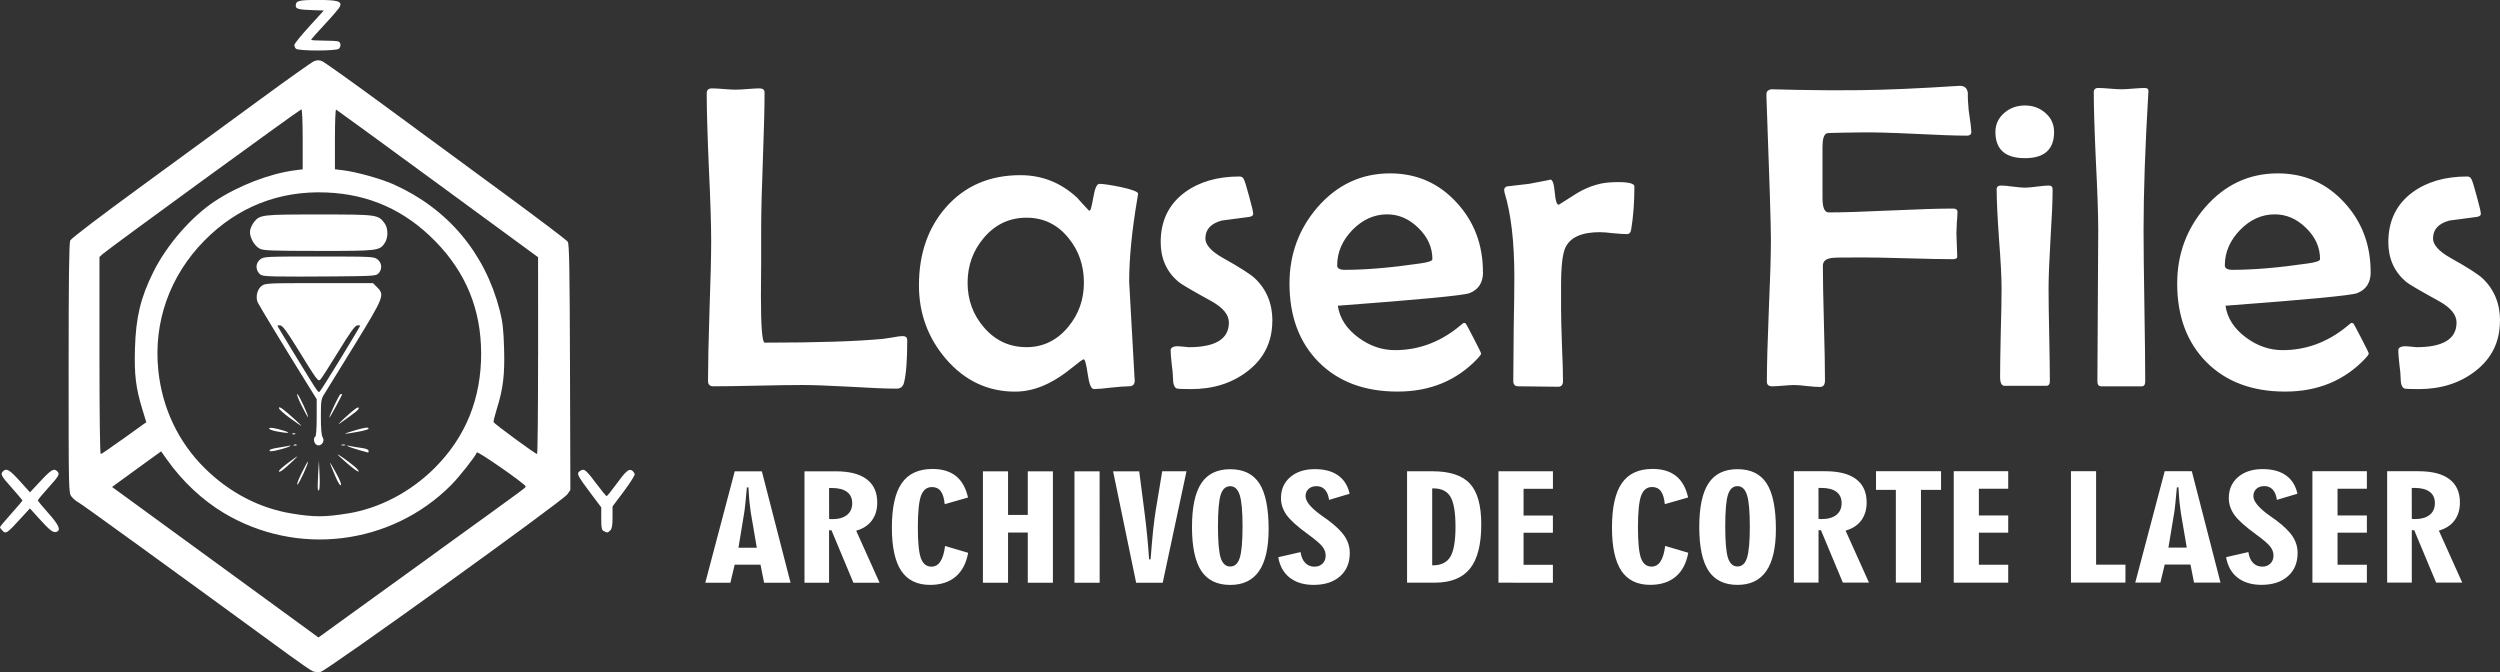
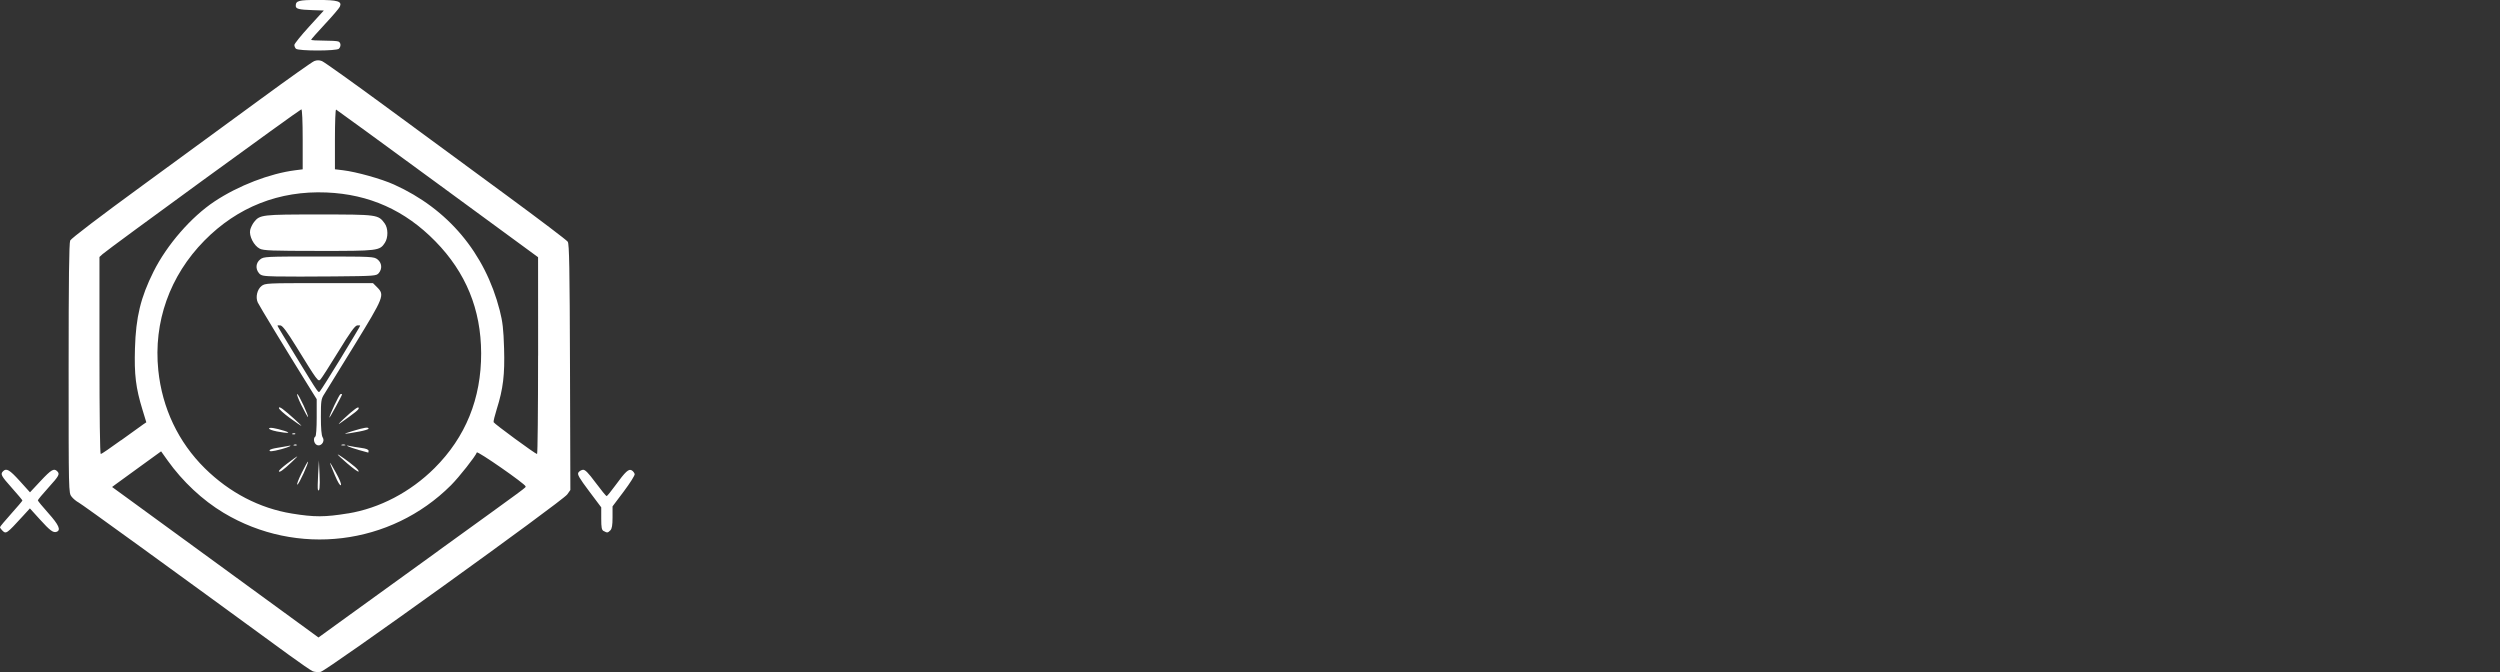
<svg xmlns="http://www.w3.org/2000/svg" width="54.421mm" height="14.63mm" viewBox="0 0 54.421 14.63" id="svg1" xml:space="preserve">
  <rect x="0" y="0" width="54.421" height="14.63" fill="#333333" stroke="none" />
  <defs id="defs1" />
  <g id="layer1" transform="translate(-63.239,-72.005)">
    <g id="g2">
      <g id="g1" transform="translate(1.354)">
        <g id="layer1-6" transform="translate(-1.69,19.056)">
          <g id="g36-6" transform="translate(0.787,0.825)" />
          <g id="g1-0" style="fill:#ffffff;fill-opacity:1">
            <g id="g3">
-               <path d="m 82.537,59.529 q 0,0.648 -0.069,0.921 -0.032,0.134 -0.162,0.134 -0.343,0 -1.028,-0.042 -0.685,-0.037 -1.028,-0.037 -0.324,0 -0.967,0.014 -0.643,0.014 -0.967,0.014 -0.116,0 -0.116,-0.116 0,-0.504 0.032,-1.523 0.037,-1.018 0.037,-1.527 0,-0.537 -0.051,-1.606 -0.046,-1.074 -0.046,-1.611 0,-0.102 0.116,-0.102 0.083,0 0.255,0.014 0.171,0.014 0.259,0.014 0.083,0 0.259,-0.014 0.176,-0.014 0.259,-0.014 0.111,0 0.111,0.088 0,0.491 -0.037,1.476 -0.037,0.986 -0.037,1.481 0,0.241 0,0.731 -0.005,0.491 -0.005,0.731 0,1.028 0.083,1.028 1.708,0 2.578,-0.083 0.042,-0.005 0.213,-0.032 0.139,-0.028 0.213,-0.028 0.097,0 0.097,0.088 z m 5.026,-3.184 q 0,0.019 -0.014,0.083 -0.181,1.06 -0.181,1.828 0,0.046 0.116,2.078 l 0.005,0.065 q 0.005,0.134 -0.125,0.134 -0.125,0 -0.384,0.028 -0.255,0.032 -0.38,0.032 -0.088,0 -0.134,-0.324 -0.046,-0.324 -0.088,-0.324 -0.028,0 -0.25,0.181 -0.273,0.222 -0.509,0.338 -0.366,0.185 -0.731,0.185 -0.898,0 -1.513,-0.717 -0.583,-0.685 -0.583,-1.597 0,-1.028 0.588,-1.699 0.616,-0.699 1.62,-0.699 0.708,0 1.236,0.491 0.079,0.093 0.245,0.268 0.014,0.014 0.028,0.014 0.028,0 0.079,-0.292 0.051,-0.292 0.13,-0.292 0.125,0 0.467,0.069 0.38,0.083 0.38,0.148 z m -1.18,1.935 q 0,-0.569 -0.338,-0.977 -0.356,-0.44 -0.912,-0.44 -0.555,0 -0.926,0.435 -0.356,0.417 -0.356,0.981 0,0.56 0.356,0.972 0.37,0.43 0.926,0.43 0.542,0 0.907,-0.44 0.343,-0.412 0.343,-0.963 z m 4.101,0.828 q 0,0.69 -0.551,1.106 -0.5,0.38 -1.217,0.38 -0.278,0 -0.315,-0.014 -0.079,-0.037 -0.079,-0.227 0,-0.102 -0.028,-0.305 -0.023,-0.204 -0.023,-0.301 0,-0.06 0.083,-0.079 0.06,-0.014 0.171,0 0.143,0.014 0.139,0.014 0.875,0 0.875,-0.537 0,-0.255 -0.384,-0.467 -0.625,-0.343 -0.717,-0.421 -0.384,-0.329 -0.384,-0.861 0,-0.694 0.523,-1.083 0.472,-0.347 1.194,-0.347 0.065,0 0.093,0.06 0.032,0.06 0.116,0.375 0.088,0.315 0.088,0.38 0,0.051 -0.088,0.065 -0.296,0.042 -0.597,0.079 -0.356,0.097 -0.356,0.389 0,0.208 0.375,0.421 0.555,0.31 0.704,0.449 0.38,0.361 0.38,0.926 z m 4.587,-1.06 q 0,0.343 -0.296,0.458 -0.199,0.074 -2.865,0.273 0.06,0.407 0.449,0.694 0.37,0.273 0.796,0.273 0.731,0 1.342,-0.472 0.074,-0.06 0.148,-0.12 0.037,0 0.046,0.009 0.014,0.009 0.176,0.324 0.162,0.31 0.162,0.333 0,0.028 -0.074,0.106 -0.68,0.722 -1.745,0.722 -1.074,0 -1.713,-0.639 -0.639,-0.643 -0.639,-1.713 0,-0.953 0.611,-1.662 0.643,-0.736 1.578,-0.736 0.87,0 1.453,0.639 0.569,0.62 0.569,1.509 z M 93.969,57.766 q 0,-0.384 -0.305,-0.68 -0.301,-0.296 -0.68,-0.296 -0.426,0 -0.759,0.343 -0.329,0.343 -0.329,0.768 0,0.097 0.167,0.097 0.685,0 1.638,-0.139 0.268,-0.037 0.268,-0.093 z m 4.397,-1.578 q 0,0.509 -0.069,0.926 -0.014,0.106 -0.093,0.106 -0.097,0 -0.296,-0.019 -0.194,-0.023 -0.296,-0.023 -0.583,0 -0.745,0.329 -0.097,0.199 -0.097,0.828 v 0.509 q 0,0.259 0.019,0.787 0.023,0.528 0.023,0.787 0,0.125 -0.106,0.125 -0.143,0 -0.435,-0.005 -0.292,-0.005 -0.435,-0.005 -0.106,0 -0.106,-0.116 0,-0.375 0.009,-1.129 0.014,-0.754 0.014,-1.134 0,-1.143 -0.213,-1.837 -0.009,-0.037 -0.009,-0.056 0,-0.056 0.06,-0.079 0.171,-0.019 0.481,-0.056 0.5,-0.093 0.463,-0.093 0.074,0 0.097,0.273 0.023,0.273 0.083,0.273 0.009,0 0.023,-0.009 0.19,-0.12 0.38,-0.241 0.208,-0.125 0.426,-0.185 0.181,-0.056 0.463,-0.056 0.361,0 0.361,0.097 z m 7.336,-1.199 q 0,0.088 -0.097,0.088 -0.361,0 -1.185,-0.042 -0.768,-0.037 -1.185,-0.028 l -0.338,0.005 q -0.324,0.005 -0.343,0.014 -0.093,0.037 -0.093,0.292 v 1.115 q 0,0.315 0.134,0.315 0.449,0 1.351,-0.042 0.907,-0.042 1.356,-0.042 0.097,0 0.097,0.074 0,0.079 -0.014,0.236 -0.009,0.153 -0.009,0.231 0,0.083 0.009,0.255 0.009,0.167 0.009,0.25 0,0.056 -0.097,0.056 -0.319,0 -0.972,-0.019 -0.648,-0.019 -0.972,-0.019 -0.597,0 -0.676,0.009 -0.208,0.023 -0.208,0.171 0,0.417 0.023,1.25 0.023,0.833 0.023,1.25 0,0.139 -0.111,0.139 -0.093,0 -0.278,-0.019 -0.18,-0.023 -0.278,-0.023 -0.079,0 -0.241,0.014 -0.162,0.014 -0.241,0.014 -0.116,0 -0.116,-0.102 0,-0.514 0.042,-1.546 0.046,-1.032 0.046,-1.546 0,-0.477 -0.097,-3.101 v -0.06 q -0.005,-0.097 0.116,-0.111 0.037,0 0.588,0.014 0.727,0.014 1.347,0.005 0.838,-0.009 2.134,-0.093 0.176,-0.014 0.199,0.153 -0.005,0.125 0.018,0.38 0.056,0.356 0.056,0.463 z m 1.8,0.009 q 0,0.569 -0.634,0.569 -0.643,0 -0.643,-0.569 0,-0.255 0.199,-0.421 0.185,-0.157 0.444,-0.157 0.259,0 0.444,0.162 0.19,0.162 0.19,0.417 z m -0.032,1.254 q 0,0.356 -0.046,1.078 -0.042,0.717 -0.042,1.078 0,0.338 0.014,1.014 0.014,0.671 0.014,1.004 0,0.097 -0.083,0.097 h -0.903 q -0.097,0 -0.097,-0.19 0,-0.319 0.014,-0.958 0.018,-0.643 0.018,-0.967 0,-0.361 -0.056,-1.083 -0.051,-0.722 -0.051,-1.083 0,-0.079 0.097,-0.079 0.083,0 0.255,0.023 0.176,0.023 0.264,0.023 0.088,0 0.259,-0.023 0.176,-0.023 0.264,-0.023 0.079,0 0.079,0.088 z m 2.087,-2.138 -0.005,0.06 q -0.102,1.722 -0.102,2.958 0,0.551 0.018,1.652 0.018,1.097 0.018,1.643 0,0.106 -0.074,0.106 h -0.884 q -0.083,0 -0.083,-0.106 0,-0.546 0.009,-1.643 0.009,-1.102 0.009,-1.652 0,-0.5 -0.051,-1.5 -0.046,-1.004 -0.046,-1.5 0,-0.093 0.097,-0.093 0.083,0 0.25,0.014 0.167,0.014 0.25,0.014 0.088,0 0.259,-0.014 0.171,-0.014 0.255,-0.014 0.083,0 0.079,0.074 z m 4.837,3.934 q 0,0.343 -0.296,0.458 -0.199,0.074 -2.865,0.273 0.06,0.407 0.449,0.694 0.37,0.273 0.796,0.273 0.731,0 1.342,-0.472 0.074,-0.06 0.148,-0.12 0.037,0 0.046,0.009 0.014,0.009 0.176,0.324 0.162,0.31 0.162,0.333 0,0.028 -0.074,0.106 -0.68,0.722 -1.745,0.722 -1.074,0 -1.712,-0.639 -0.639,-0.643 -0.639,-1.713 0,-0.953 0.611,-1.662 0.643,-0.736 1.578,-0.736 0.87,0 1.453,0.639 0.569,0.62 0.569,1.509 z m -1.102,-0.282 q 0,-0.384 -0.305,-0.68 -0.301,-0.296 -0.68,-0.296 -0.426,0 -0.759,0.343 -0.329,0.343 -0.329,0.768 0,0.097 0.167,0.097 0.685,0 1.638,-0.139 0.268,-0.037 0.268,-0.093 z m 3.916,1.342 q 0,0.69 -0.551,1.106 -0.5,0.38 -1.217,0.38 -0.278,0 -0.315,-0.014 -0.079,-0.037 -0.079,-0.227 0,-0.102 -0.028,-0.305 -0.023,-0.204 -0.023,-0.301 0,-0.06 0.083,-0.079 0.06,-0.014 0.171,0 0.143,0.014 0.139,0.014 0.875,0 0.875,-0.537 0,-0.255 -0.384,-0.467 -0.625,-0.343 -0.717,-0.421 -0.384,-0.329 -0.384,-0.861 0,-0.694 0.523,-1.083 0.472,-0.347 1.194,-0.347 0.065,0 0.093,0.06 0.032,0.06 0.116,0.375 0.088,0.315 0.088,0.38 0,0.051 -0.088,0.065 -0.296,0.042 -0.597,0.079 -0.356,0.097 -0.356,0.389 0,0.208 0.375,0.421 0.555,0.31 0.704,0.449 0.38,0.361 0.38,0.926 z" id="text1-7" style="font-size:9.479px;font-family:'Berlin Sans FB';-inkscape-font-specification:'Berlin Sans FB';stroke-width:1.063" transform="translate(0.787,0.825)" aria-label="Laser Files" />
-               <path style="font-size:3.427px;font-family:'Geometr706 BlkCn BT';-inkscape-font-specification:'Geometr706 BlkCn BT';stroke-width:0.384" d="m 73.089,69.165 h 0.37 L 73.338,68.34 q -0.013,-0.1 -0.027,-0.253 -0.012,-0.152 -0.02,-0.34 h -0.032 q -0.017,0.223 -0.032,0.39 -0.015,0.167 -0.023,0.213 z m -0.669,0.823 0.594,-2.619 h 0.547 l 0.579,2.619 h -0.534 l -0.072,-0.425 H 73.013 l -0.087,0.425 z m 2.001,0 v -2.619 h 0.631 q 0.413,0 0.624,0.186 0.213,0.186 0.213,0.549 0,0.251 -0.11,0.423 -0.11,0.171 -0.315,0.238 l 0.472,1.223 H 75.408 l -0.442,-1.233 h -0.049 v 1.233 z m 0.497,-1.498 q 0.01,0 0.028,0.002 0.02,0.002 0.03,0.002 0.194,0 0.301,-0.097 0.107,-0.099 0.107,-0.276 0,-0.177 -0.105,-0.268 -0.105,-0.092 -0.31,-0.092 h -0.052 z m 2.805,0.795 q -0.057,0.368 -0.254,0.562 -0.196,0.192 -0.514,0.192 -0.392,0 -0.582,-0.331 -0.189,-0.331 -0.189,-1.016 0,-0.71 0.199,-1.043 0.199,-0.335 0.619,-0.335 0.296,0 0.474,0.166 0.179,0.166 0.244,0.505 l -0.47,0.157 q -0.018,-0.211 -0.08,-0.306 -0.062,-0.097 -0.177,-0.097 -0.156,0 -0.221,0.204 -0.064,0.204 -0.064,0.748 0,0.525 0.062,0.723 0.062,0.196 0.213,0.196 0.112,0 0.179,-0.12 0.069,-0.122 0.095,-0.366 z m 0.298,0.703 v -2.619 h 0.507 v 1.026 h 0.398 v -1.026 h 0.507 v 2.619 h -0.507 v -1.18 h -0.398 v 1.18 z m 2.355,0 H 79.868 v -2.619 h 0.507 z m 1.272,0 h -0.536 l -0.465,-2.619 h 0.527 l 0.1,0.902 q 0.035,0.308 0.059,0.597 0.025,0.288 0.04,0.571 h 0.03 q 0.027,-0.4 0.052,-0.688 0.027,-0.288 0.052,-0.464 l 0.131,-0.919 h 0.49 z m 1.115,-1.324 q 0,0.537 0.055,0.741 0.057,0.202 0.192,0.202 0.137,0 0.192,-0.202 0.057,-0.204 0.057,-0.741 0,-0.529 -0.057,-0.736 -0.057,-0.209 -0.192,-0.209 -0.137,0 -0.192,0.202 -0.055,0.201 -0.055,0.743 z m 1.022,0.065 q 0,0.659 -0.194,0.986 -0.192,0.325 -0.581,0.325 -0.395,0 -0.584,-0.331 -0.187,-0.333 -0.187,-1.029 0,-0.698 0.187,-1.029 0.189,-0.331 0.584,-0.331 0.403,0 0.589,0.336 0.186,0.336 0.186,1.074 z m 0.196,0.659 0.448,-0.12 q 0.02,0.164 0.094,0.254 0.074,0.089 0.187,0.089 0.1,0 0.162,-0.072 0.064,-0.072 0.064,-0.189 0,-0.11 -0.065,-0.209 -0.064,-0.099 -0.295,-0.295 -0.318,-0.269 -0.43,-0.452 -0.112,-0.184 -0.112,-0.395 0,-0.306 0.187,-0.494 0.189,-0.187 0.495,-0.187 0.293,0 0.47,0.147 0.179,0.146 0.233,0.432 l -0.415,0.144 q -0.018,-0.159 -0.084,-0.241 -0.064,-0.082 -0.169,-0.082 -0.099,0 -0.161,0.065 -0.06,0.065 -0.06,0.172 0,0.187 0.333,0.462 0.08,0.067 0.124,0.102 0.239,0.209 0.336,0.385 0.099,0.176 0.099,0.387 0,0.345 -0.197,0.547 -0.196,0.201 -0.532,0.201 -0.296,0 -0.484,-0.171 -0.186,-0.172 -0.229,-0.48 z m 3.104,0.191 h 0.013 q 0.249,0 0.353,-0.201 0.104,-0.202 0.104,-0.703 0,-0.51 -0.102,-0.708 -0.1,-0.197 -0.348,-0.197 h -0.02 z m -0.507,0.408 v -2.619 h 0.51 q 0.529,0 0.758,0.291 0.229,0.29 0.229,0.957 0,0.711 -0.228,1.041 -0.226,0.33 -0.715,0.33 z m 1.844,0 v -2.619 h 1.099 v 0.412 H 88.928 v 0.628 h 0.592 v 0.405 H 88.928 V 69.567 h 0.592 v 0.422 z m 3.829,-0.703 q -0.057,0.368 -0.254,0.562 -0.196,0.192 -0.514,0.192 -0.392,0 -0.582,-0.331 -0.189,-0.331 -0.189,-1.016 0,-0.71 0.199,-1.043 0.199,-0.335 0.619,-0.335 0.296,0 0.474,0.166 0.179,0.166 0.244,0.505 l -0.47,0.157 q -0.018,-0.211 -0.08,-0.306 -0.062,-0.097 -0.177,-0.097 -0.156,0 -0.221,0.204 -0.064,0.204 -0.064,0.748 0,0.525 0.062,0.723 0.062,0.196 0.213,0.196 0.112,0 0.179,-0.12 0.069,-0.122 0.095,-0.366 z m 0.746,-0.621 q 0,0.537 0.055,0.741 0.057,0.202 0.192,0.202 0.137,0 0.192,-0.202 0.057,-0.204 0.057,-0.741 0,-0.529 -0.057,-0.736 -0.057,-0.209 -0.192,-0.209 -0.137,0 -0.192,0.202 -0.055,0.201 -0.055,0.743 z m 1.022,0.065 q 0,0.659 -0.194,0.986 -0.192,0.325 -0.581,0.325 -0.395,0 -0.584,-0.331 -0.187,-0.333 -0.187,-1.029 0,-0.698 0.187,-1.029 0.189,-0.331 0.584,-0.331 0.403,0 0.589,0.336 0.186,0.336 0.186,1.074 z m 0.363,1.258 v -2.619 h 0.631 q 0.413,0 0.624,0.186 0.213,0.186 0.213,0.549 0,0.251 -0.11,0.423 -0.11,0.171 -0.315,0.238 l 0.472,1.223 h -0.527 l -0.442,-1.233 h -0.049 v 1.233 z m 0.497,-1.498 q 0.01,0 0.028,0.002 0.02,0.002 0.03,0.002 0.194,0 0.301,-0.097 0.107,-0.099 0.107,-0.276 0,-0.177 -0.105,-0.268 -0.105,-0.092 -0.31,-0.092 h -0.052 z m 1.56,1.498 v -2.181 h -0.4 v -0.438 h 1.312 v 0.438 h -0.405 v 2.181 z m 1.168,0 v -2.619 h 1.099 v 0.412 h -0.592 v 0.628 h 0.592 v 0.405 h -0.592 v 0.753 h 0.592 v 0.422 z m 2.365,0 v -2.619 h 0.507 v 2.197 h 0.592 v 0.422 z m 1.966,-0.823 h 0.37 l -0.12,-0.825 q -0.013,-0.1 -0.027,-0.253 -0.012,-0.152 -0.02,-0.34 h -0.032 q -0.017,0.223 -0.032,0.39 -0.015,0.167 -0.023,0.213 z m -0.669,0.823 0.594,-2.619 h 0.547 l 0.579,2.619 h -0.534 l -0.072,-0.425 h -0.52 l -0.087,0.425 z m 1.834,-0.599 0.448,-0.12 q 0.02,0.164 0.094,0.254 0.074,0.089 0.187,0.089 0.1,0 0.162,-0.072 0.064,-0.072 0.064,-0.189 0,-0.11 -0.065,-0.209 -0.064,-0.099 -0.295,-0.295 -0.318,-0.269 -0.43,-0.452 -0.112,-0.184 -0.112,-0.395 0,-0.306 0.187,-0.494 0.189,-0.187 0.495,-0.187 0.293,0 0.47,0.147 0.179,0.146 0.233,0.432 l -0.415,0.144 q -0.018,-0.159 -0.084,-0.241 -0.064,-0.082 -0.169,-0.082 -0.099,0 -0.161,0.065 -0.06,0.065 -0.06,0.172 0,0.187 0.333,0.462 0.08,0.067 0.124,0.102 0.239,0.209 0.336,0.385 0.099,0.176 0.099,0.387 0,0.345 -0.197,0.547 -0.196,0.201 -0.532,0.201 -0.296,0 -0.484,-0.171 -0.186,-0.172 -0.229,-0.48 z m 1.74,0.599 v -2.619 h 1.099 v 0.412 h -0.592 v 0.628 h 0.592 v 0.405 h -0.592 v 0.753 h 0.592 v 0.422 z m 1.508,0 v -2.619 h 0.631 q 0.413,0 0.624,0.186 0.213,0.186 0.213,0.549 0,0.251 -0.11,0.423 -0.11,0.171 -0.315,0.238 l 0.472,1.223 h -0.527 l -0.442,-1.233 h -0.049 v 1.233 z m 0.497,-1.498 q 0.01,0 0.028,0.002 0.02,0.002 0.03,0.002 0.194,0 0.301,-0.097 0.107,-0.099 0.107,-0.276 0,-0.177 -0.105,-0.268 -0.105,-0.092 -0.31,-0.092 h -0.052 z" id="text3-9" transform="matrix(1.079,0,0,0.926,0.787,0.825)" aria-label="ARCHIVOS DE CORTE LASER" />
              <path style="fill:#ffffff;fill-opacity:1;stroke-width:0.971" d="m 70.383,67.561 c -0.039,-0.016 -0.273,-0.177 -0.519,-0.356 -2.633,-1.923 -4.507,-3.281 -4.579,-3.318 -0.048,-0.025 -0.117,-0.082 -0.152,-0.127 -0.064,-0.081 -0.064,-0.089 -0.064,-2.791 0,-1.931 0.01,-2.731 0.034,-2.784 0.02,-0.045 0.65,-0.525 1.574,-1.199 0.847,-0.618 2.016,-1.473 2.597,-1.899 0.581,-0.426 1.095,-0.79 1.141,-0.808 0.059,-0.023 0.109,-0.023 0.169,-2.85e-4 0.047,0.018 0.682,0.471 1.411,1.007 0.729,0.536 1.904,1.4 2.612,1.919 0.707,0.52 1.305,0.972 1.327,1.006 0.033,0.05 0.042,0.564 0.049,2.733 l 0.008,2.672 -0.069,0.097 c -0.104,0.146 -5.242,3.842 -5.368,3.862 -0.055,0.009 -0.133,0.003 -0.172,-0.014 z m 2.726,-2.617 c 2.026,-1.463 1.907,-1.375 1.907,-1.408 0,-0.048 -1.048,-0.777 -1.061,-0.738 -0.028,0.083 -0.387,0.538 -0.564,0.715 -1.312,1.31 -3.353,1.557 -4.949,0.599 -0.457,-0.274 -0.892,-0.681 -1.219,-1.14 l -0.141,-0.198 -0.45,0.326 c -0.248,0.18 -0.488,0.354 -0.534,0.388 l -0.083,0.062 0.36,0.262 c 0.198,0.144 1.209,0.881 2.246,1.638 l 1.887,1.376 0.447,-0.324 c 0.246,-0.178 1.216,-0.879 2.156,-1.558 z m -1.96,-0.818 c 0.689,-0.113 1.36,-0.465 1.884,-0.986 0.677,-0.674 1.019,-1.515 1.016,-2.503 -0.003,-0.953 -0.332,-1.756 -0.997,-2.435 -0.662,-0.676 -1.438,-1.024 -2.369,-1.063 -1.03,-0.043 -1.937,0.315 -2.659,1.048 -0.754,0.766 -1.111,1.772 -1.003,2.823 0.085,0.824 0.436,1.563 1.013,2.133 0.536,0.529 1.192,0.871 1.895,0.985 0.489,0.08 0.719,0.079 1.22,-0.003 z m -0.654,-0.52 c -0.007,-0.014 -0.004,-0.163 0.005,-0.331 l 0.017,-0.305 0.014,0.305 c 0.013,0.271 -0.002,0.405 -0.037,0.331 z m 0.372,-0.306 c -0.146,-0.347 -0.144,-0.357 0.014,-0.074 0.087,0.156 0.132,0.266 0.114,0.284 -0.017,0.017 -0.067,-0.065 -0.128,-0.21 z m -0.728,-0.051 c 0.071,-0.144 0.134,-0.257 0.139,-0.251 0.021,0.021 -0.193,0.487 -0.229,0.5 -0.022,0.007 0.019,-0.104 0.09,-0.248 z m -0.493,-0.045 c 0,-0.015 0.079,-0.087 0.175,-0.16 0.271,-0.204 0.285,-0.208 0.102,-0.034 -0.182,0.173 -0.277,0.239 -0.277,0.194 z m 1.498,-0.158 C 71.025,62.943 70.927,62.852 70.927,62.844 c 0,-0.018 0.233,0.148 0.372,0.265 0.056,0.047 0.092,0.094 0.082,0.105 -0.011,0.011 -0.117,-0.065 -0.236,-0.168 z m 0.229,-0.306 c -0.198,-0.054 -0.336,-0.119 -0.171,-0.08 0.042,0.01 0.148,0.027 0.236,0.039 0.105,0.014 0.16,0.035 0.16,0.063 0,0.023 -0.003,0.04 -0.008,0.039 -0.004,-0.002 -0.102,-0.029 -0.218,-0.06 z m -1.927,0.006 c 0.009,-0.015 0.082,-0.036 0.162,-0.048 0.08,-0.012 0.18,-0.029 0.222,-0.038 0.15,-0.034 0.036,0.024 -0.134,0.068 -0.198,0.052 -0.273,0.057 -0.249,0.018 z m 0.53,-0.116 c 0.022,-0.009 0.048,-0.008 0.058,0.002 0.01,0.01 -0.008,0.017 -0.04,0.016 -0.036,-0.002 -0.043,-0.009 -0.018,-0.018 z m 0.47,-0.015 c -0.045,-0.045 -0.049,-0.137 -0.007,-0.163 0.018,-0.011 0.03,-0.184 0.03,-0.416 v -0.398 l -0.193,-0.31 c -0.487,-0.783 -1.056,-1.721 -1.09,-1.795 -0.052,-0.115 -0.013,-0.284 0.083,-0.359 0.077,-0.06 0.117,-0.062 1.252,-0.062 h 1.173 l 0.089,0.089 c 0.169,0.169 0.155,0.206 -0.494,1.264 -0.321,0.523 -0.616,1.001 -0.656,1.064 -0.067,0.104 -0.073,0.145 -0.073,0.496 0,0.252 0.013,0.403 0.038,0.443 0.067,0.107 -0.065,0.234 -0.153,0.147 z m 0.554,-1.879 c 0.228,-0.374 0.415,-0.687 0.415,-0.696 0,-0.009 -0.03,-0.012 -0.066,-0.007 -0.049,0.007 -0.155,0.156 -0.409,0.57 -0.189,0.308 -0.364,0.581 -0.389,0.606 -0.052,0.052 -0.06,0.043 -0.533,-0.724 -0.197,-0.319 -0.291,-0.445 -0.338,-0.452 -0.036,-0.005 -0.065,-0.003 -0.065,0.006 0,0.009 0.167,0.287 0.371,0.62 0.562,0.916 0.514,0.847 0.559,0.799 0.022,-0.023 0.226,-0.348 0.455,-0.721 z m 0.011,1.895 c 0.021,-0.009 0.055,-0.009 0.076,0 0.021,0.009 0.004,0.015 -0.038,0.015 -0.042,0 -0.059,-0.007 -0.038,-0.015 z m -1.066,-0.245 c 0.022,-0.009 0.048,-0.008 0.058,0.002 0.01,0.01 -0.008,0.017 -0.04,0.016 -0.036,-0.002 -0.043,-0.009 -0.018,-0.018 z m 1.302,-0.053 c 0.263,-0.08 0.351,-0.093 0.351,-0.053 0,0.014 -0.089,0.042 -0.198,0.062 -0.366,0.067 -0.398,0.066 -0.153,-0.009 z m -1.655,0.005 c -0.088,-0.017 -0.16,-0.044 -0.16,-0.06 0,-0.033 0.133,-0.013 0.338,0.051 0.162,0.051 0.064,0.056 -0.178,0.01 z m 0.291,-0.291 c -0.13,-0.095 -0.236,-0.192 -0.236,-0.214 -5.58e-4,-0.028 0.025,-0.021 0.083,0.021 0.105,0.077 0.425,0.367 0.404,0.366 -0.008,-3.71e-4 -0.121,-0.079 -0.251,-0.174 z m 1.166,0.027 c 0.233,-0.217 0.336,-0.291 0.335,-0.241 -3.21e-4,0.036 -0.061,0.085 -0.411,0.333 -0.05,0.036 -0.016,-0.006 0.076,-0.092 z M 70.139,61.777 c -0.071,-0.144 -0.113,-0.256 -0.092,-0.249 0.035,0.012 0.252,0.48 0.232,0.5 -0.005,0.005 -0.068,-0.108 -0.139,-0.251 z m 0.606,0.261 c -0.001,-0.048 0.213,-0.501 0.242,-0.51 0.018,-0.006 0.033,-0.003 0.033,0.008 0,0.024 -0.274,0.526 -0.274,0.503 z m -1.144,-3.071 c -0.298,-0.007 -0.342,-0.015 -0.389,-0.072 -0.08,-0.096 -0.068,-0.224 0.027,-0.299 0.078,-0.062 0.113,-0.063 1.277,-0.063 1.165,0 1.199,0.002 1.277,0.063 0.095,0.075 0.107,0.204 0.027,0.298 -0.052,0.061 -0.085,0.064 -0.969,0.072 -0.503,0.005 -1.066,0.005 -1.251,6.45e-4 z m -0.373,-0.606 c -0.126,-0.062 -0.236,-0.277 -0.207,-0.406 0.011,-0.05 0.049,-0.127 0.084,-0.172 0.126,-0.16 0.17,-0.166 1.418,-0.165 1.269,5.2e-5 1.285,0.002 1.425,0.193 0.078,0.106 0.08,0.309 0.005,0.424 -0.113,0.173 -0.148,0.177 -1.442,0.176 -1.019,-5.97e-4 -1.199,-0.007 -1.283,-0.049 z m -3.016,4.172 c 0.228,-0.166 0.444,-0.322 0.481,-0.346 l 0.067,-0.045 -0.083,-0.272 c -0.147,-0.48 -0.181,-0.763 -0.164,-1.34 0.02,-0.678 0.124,-1.107 0.404,-1.668 0.291,-0.583 0.82,-1.191 1.328,-1.528 0.518,-0.344 1.203,-0.608 1.759,-0.679 l 0.16,-0.02 v -0.653 c 0,-0.389 -0.012,-0.653 -0.029,-0.653 -0.03,0 -4.209,3.043 -4.326,3.151 l -0.069,0.063 v 2.145 c 0,1.303 0.011,2.145 0.028,2.145 0.016,0 0.215,-0.136 0.443,-0.302 z m 9.077,-1.842 -8.98e-4,-2.143 -2.186,-1.602 c -1.202,-0.881 -2.197,-1.606 -2.211,-1.612 -0.014,-0.006 -0.025,0.285 -0.025,0.645 v 0.655 l 0.175,0.021 c 0.288,0.034 0.838,0.188 1.11,0.311 1.176,0.53 1.983,1.491 2.303,2.742 0.063,0.248 0.081,0.402 0.094,0.824 0.017,0.575 -0.02,0.881 -0.16,1.325 -0.043,0.137 -0.074,0.264 -0.068,0.282 0.011,0.034 0.907,0.691 0.946,0.694 0.013,0.001 0.022,-0.962 0.022,-2.141 z m -11.666,3.804 c -0.026,-0.026 -0.048,-0.058 -0.048,-0.07 0,-0.012 0.11,-0.144 0.244,-0.293 0.134,-0.149 0.244,-0.279 0.244,-0.288 -9.1e-5,-0.009 -0.103,-0.132 -0.229,-0.273 -0.235,-0.263 -0.255,-0.301 -0.192,-0.364 0.073,-0.073 0.141,-0.032 0.362,0.211 l 0.224,0.248 0.232,-0.248 c 0.231,-0.247 0.29,-0.281 0.36,-0.211 0.062,0.062 0.044,0.097 -0.192,0.358 -0.126,0.139 -0.229,0.263 -0.229,0.276 0,0.013 0.103,0.138 0.229,0.279 0.227,0.254 0.278,0.368 0.181,0.405 -0.074,0.028 -0.141,-0.021 -0.371,-0.275 l -0.212,-0.234 -0.15,0.164 c -0.362,0.395 -0.368,0.4 -0.453,0.315 z m 13.093,0.015 c -0.044,-0.025 -0.053,-0.075 -0.053,-0.274 v -0.243 l -0.265,-0.353 c -0.214,-0.285 -0.259,-0.363 -0.233,-0.404 0.017,-0.028 0.061,-0.055 0.096,-0.06 0.05,-0.007 0.111,0.054 0.281,0.282 0.119,0.16 0.226,0.291 0.238,0.291 0.012,-4.7e-4 0.096,-0.104 0.188,-0.23 0.224,-0.308 0.294,-0.372 0.361,-0.33 0.029,0.018 0.056,0.055 0.062,0.081 0.005,0.027 -0.101,0.195 -0.236,0.375 l -0.246,0.327 v 0.237 c 0,0.175 -0.013,0.25 -0.048,0.285 -0.056,0.056 -0.07,0.057 -0.143,0.015 z M 70.018,54.011 c -0.02,-0.02 -0.036,-0.058 -0.035,-0.084 6.69e-4,-0.026 0.145,-0.205 0.321,-0.398 l 0.32,-0.351 -0.237,-0.008 c -0.307,-0.01 -0.374,-0.027 -0.374,-0.094 0,-0.111 0.061,-0.128 0.473,-0.128 0.443,0 0.541,0.03 0.486,0.148 -0.016,0.035 -0.163,0.207 -0.327,0.382 -0.164,0.176 -0.297,0.327 -0.297,0.337 0,0.01 0.122,0.018 0.272,0.018 0.15,0 0.294,0.008 0.32,0.019 0.057,0.022 0.063,0.107 0.012,0.158 -0.051,0.051 -0.883,0.051 -0.934,0 z" id="path36-9" />
            </g>
          </g>
        </g>
      </g>
    </g>
  </g>
</svg>